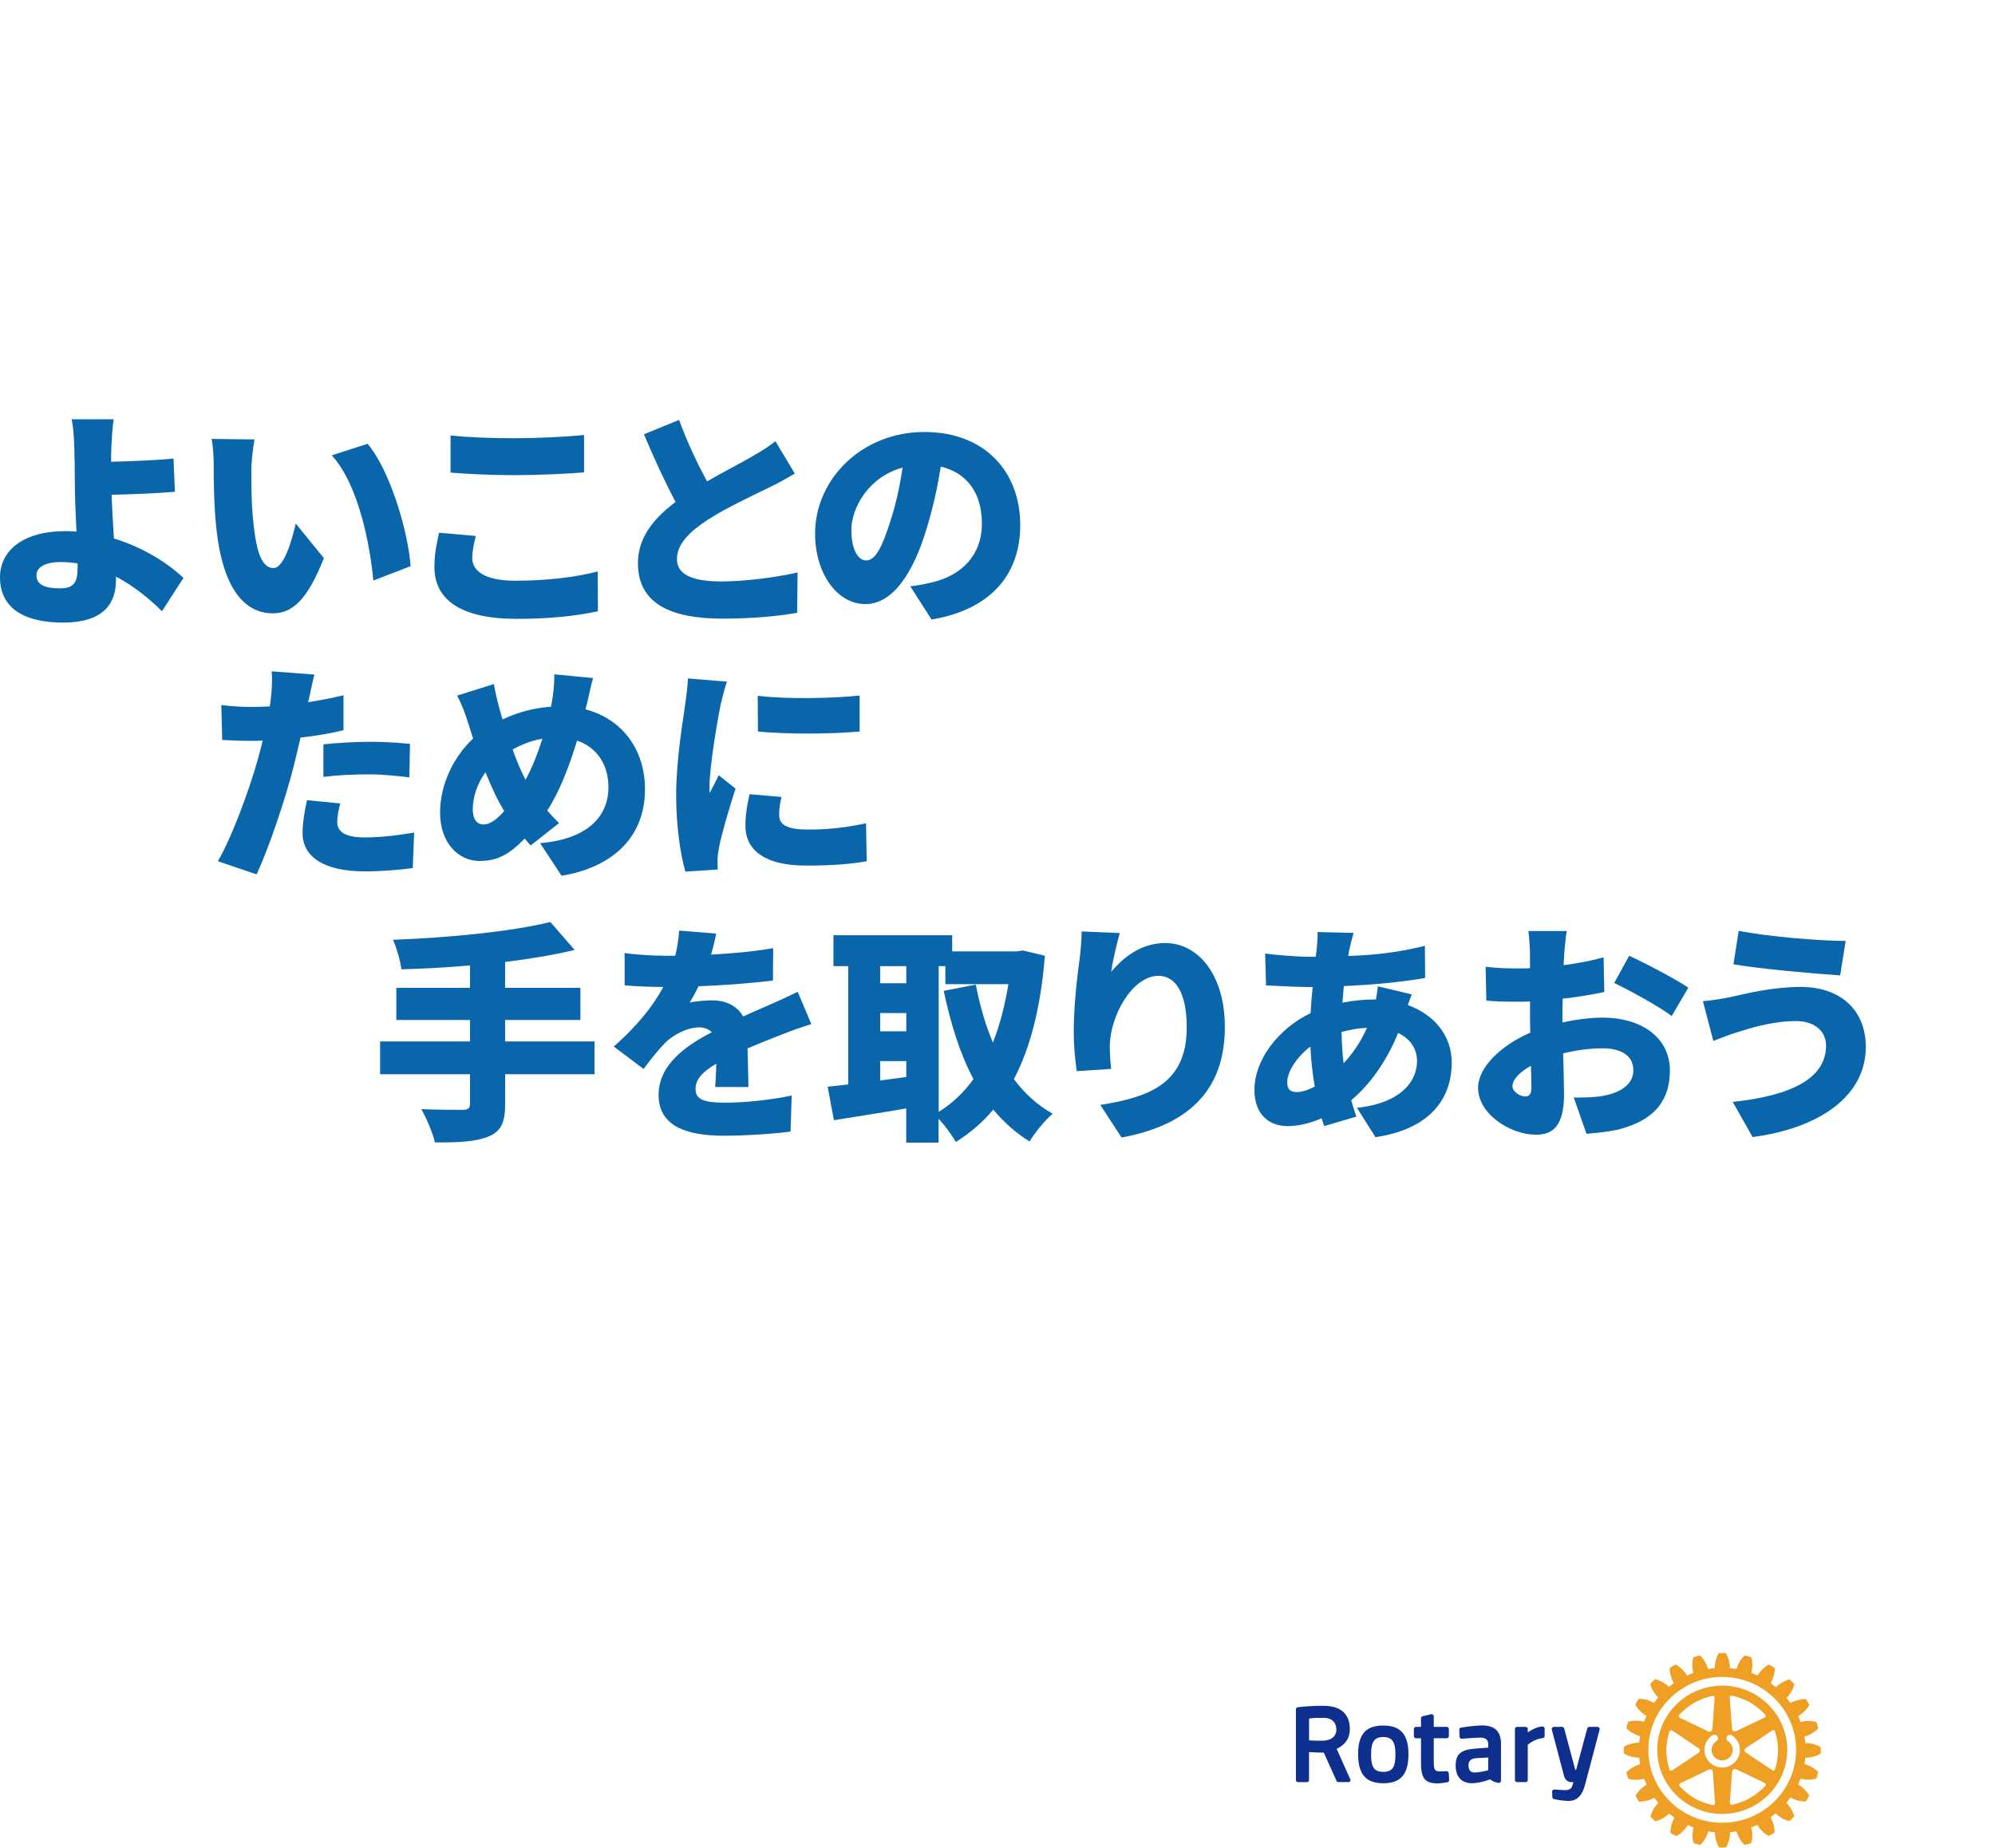
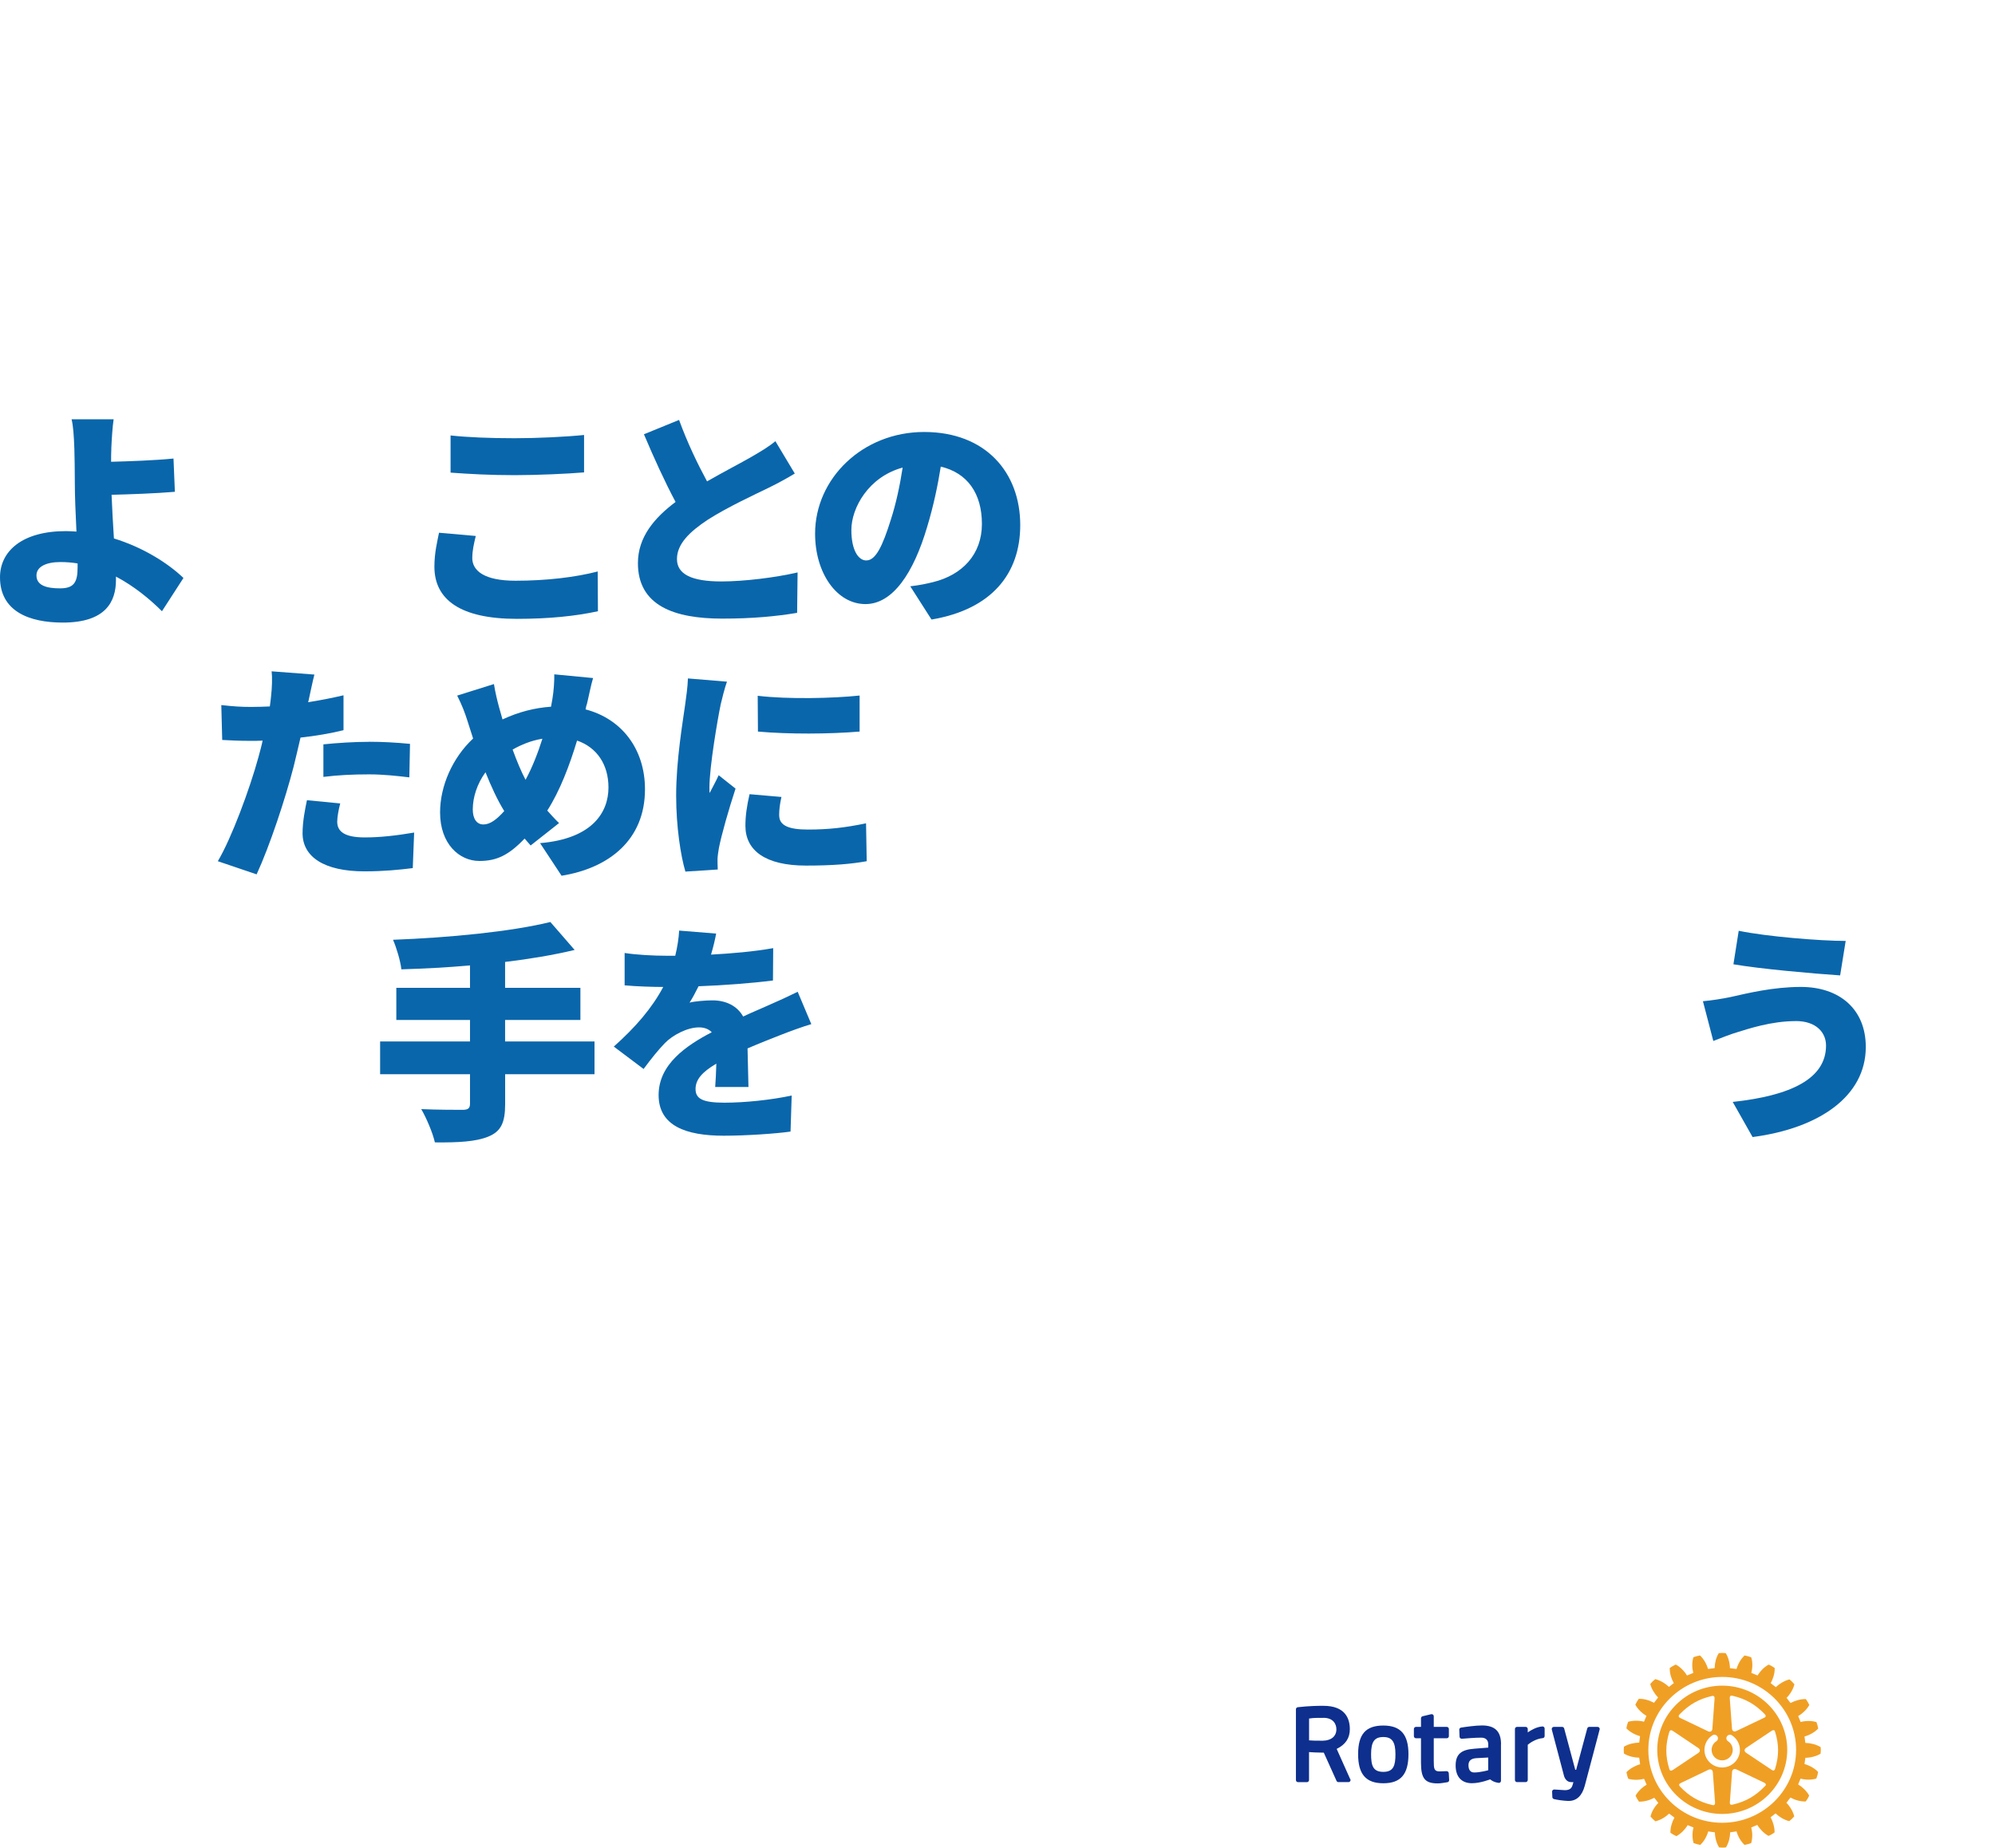
<svg xmlns="http://www.w3.org/2000/svg" id="_レイヤー_1" data-name="レイヤー 1" viewBox="0 0 418.56 387.7">
  <path d="M124.74,225.4h-18.76v6.3c0,3.93-.92,5.72-3.54,6.79-2.62,1.07-6.35,1.26-11.2,1.21-.44-1.99-1.79-5.14-2.86-6.98,3.34.15,7.51.15,8.68.15s1.55-.34,1.55-1.31v-6.16h-18.86v-6.88h18.86v-4.51h-15.46v-6.74h15.46v-4.7c-4.9.44-9.79.68-14.4.82-.19-1.79-1.07-4.65-1.75-6.2,11.78-.44,24.72-1.7,33.01-3.73l5.09,5.86c-4.46,1.07-9.4,1.89-14.59,2.52v5.43h15.8v6.74h-15.8v4.51h18.76v6.88Z" style="fill: #0a66ab;" />
  <path d="M149.18,200.3c4.36-.24,8.97-.63,13.04-1.36l-.05,6.79c-4.51.58-10.47,1.02-15.61,1.21-.63,1.26-1.26,2.47-1.89,3.44.97-.29,3.44-.48,4.8-.48,2.86,0,5.19,1.16,6.45,3.39,1.94-.92,3.54-1.55,5.24-2.33,2.13-.92,4.12-1.84,6.2-2.86l2.86,6.79c-1.7.48-4.75,1.6-6.59,2.33-1.84.73-4.22,1.65-6.79,2.76.05,2.67.14,5.91.19,8.1h-6.98c.1-1.26.19-3.05.24-4.9-3.05,1.79-4.36,3.39-4.36,5.33,0,2.04,1.5,2.86,6.06,2.86,4.31,0,9.84-.58,14.11-1.5l-.24,7.56c-2.96.43-9.21.87-14.01.87-7.95,0-13.67-2.08-13.67-8.53s5.77-10.37,11.15-13.18c-.73-.77-1.75-1.02-2.67-1.02-2.47,0-5.48,1.6-7.12,3.25-1.45,1.5-2.86,3.25-4.51,5.48l-6.25-4.7c4.56-4.07,8-8.05,10.37-12.51-1.99,0-5.53-.1-8.1-.34v-6.79c2.42.39,6.11.58,8.73.58h1.89c.44-1.79.73-3.63.82-5.28l7.76.63c-.19,1.07-.53,2.57-1.07,4.41" style="fill: #0a66ab;" />
-   <path d="M219.22,200.54c-.87,10.76-3.01,19.24-6.5,25.88,2.23,3.01,4.94,5.48,8.14,7.27-1.6,1.31-3.78,4.02-4.85,5.82-2.96-1.84-5.43-4.07-7.61-6.69-2.23,2.67-4.85,4.89-7.85,6.79-.87-1.45-2.28-3.44-3.63-4.85v4.99h-6.79v-7.17c-5.33.92-10.81,1.74-15.17,2.47l-1.31-7.03c1.31-.14,2.76-.29,4.31-.48v-24.82h-3.1v-6.49h24.91v3.39h13.62l1.21-.19,4.61,1.11ZM184.66,206.31h5.48v-3.59h-5.48v3.59ZM184.66,216.39h5.48v-3.83h-5.48v3.83ZM190.14,225.98v-3.34h-5.48v4.07l5.48-.73ZM196.92,233.3c2.81-1.7,5.23-4.02,7.32-6.88-2.81-5.28-4.75-11.49-6.25-18.52l6.74-1.31c.83,4.31,1.99,8.43,3.59,12.17,1.45-3.68,2.52-7.8,3.25-12.26h-13.23v-3.78h-1.4v30.58Z" style="fill: #0a66ab;" />
-   <path d="M233.13,203.93c2.52-3.05,6.3-6.06,11.34-6.06,6.93,0,12.51,6.69,12.51,17.64,0,13.86-8.34,20.7-21.67,23.17l-4.46-6.84c10.9-1.7,18.13-4.85,18.13-16.33,0-7.37-2.47-10.76-5.91-10.76-5.53,0-10.23,8.48-10.23,14.88,0,1.02.05,2.52.29,4.65l-7.22.48c-.29-1.89-.63-4.99-.63-8.29,0-4.51.48-9.84,1.26-15.46.24-2.03.39-4.26.39-5.57l8,.34c-.48,1.7-1.5,5.82-1.79,8.14" style="fill: #0a66ab;" />
-   <path d="M283.25,198.55c-.15.63-.29,1.36-.39,2.04,5.72-.19,10.62-.78,16.09-2.13l.05,6.74c-4.56.82-11.05,1.45-17.06,1.7l-.29,3.49c2.13-.44,4.46-.68,6.74-.68h.29c.2-1.02.34-2.08.39-2.76l7.13,1.7c-.2.48-.53,1.36-.83,2.23,5.43,1.99,9.21,6.3,9.21,12.07,0,6.83-3.73,13.81-16,15.66l-3.88-6.16c9.69-1.07,12.6-5.91,12.6-9.84,0-2.47-1.36-4.65-3.97-5.86-2.57,6.35-6.35,11.24-9.84,14.1.34,1.16.68,2.33,1.07,3.44l-6.74,1.99c-.19-.49-.34-1.07-.53-1.65-2.18.97-4.65,1.65-7.12,1.65-3.73,0-6.98-2.23-6.98-7.61,0-6.25,4.94-12.8,11.78-16.09.1-1.84.24-3.68.44-5.48h-.77c-2.81,0-6.59-.24-9.02-.34l-.19-6.69c1.75.24,6.01.68,9.45.68h1.16c.1-.68.19-1.31.24-1.94.1-.97.2-2.28.15-3.25l7.56.19c-.34,1.11-.53,1.99-.73,2.81M272.01,229.14c1.07,0,2.42-.39,3.83-1.16-.44-2.57-.78-5.43-.92-8.39-3.01,2.33-4.85,5.38-4.85,7.46,0,1.36.49,2.08,1.94,2.08M281.89,223.12c1.84-1.99,3.54-4.36,4.9-7.46-2.04.1-3.78.44-5.33.87.05,2.42.19,4.6.44,6.59" style="fill: #0a66ab;" />
-   <path d="M328.19,200.05l-.14,2.47c3.01-.39,5.96-.97,8.39-1.65l.15,7.27c-2.67.58-5.77,1.07-8.73,1.41-.05,1.02-.05,2.04-.05,3.1v1.89c3.05-.68,6.11-1.02,8.53-1.02,7.66,0,14.01,3.93,14.01,11.1,0,5.67-2.62,10.33-10.91,12.41-2.28.48-4.46.68-6.59.87l-2.67-7.61c2.33,0,4.46-.05,6.06-.34,3.73-.63,6.45-2.42,6.45-5.38s-2.42-4.61-6.45-4.61c-2.66,0-5.57.39-8.29,1.07.1,3.63.19,7.03.19,8.53,0,6.84-2.42,8.53-5.91,8.53-5.24,0-12.12-4.26-12.12-9.84,0-4.36,4.85-8.92,10.95-11.58-.05-1.26-.05-2.52-.05-3.78v-2.76c-.78.05-1.46.05-2.09.05-3.49,0-5.43-.05-7.08-.24l-.15-7.08c2.96.34,5.23.34,6.98.34.73,0,1.5,0,2.33-.05v-3.05c0-1.02-.19-3.83-.34-4.75h8.05c-.19.92-.43,3.44-.53,4.7M319.9,230.06c.73,0,1.4-.19,1.4-1.89,0-.92-.05-2.57-.1-4.56-2.42,1.36-3.88,2.96-3.88,4.31,0,1.16,1.65,2.13,2.57,2.13M354.22,207.23l-3.49,5.96c-2.28-1.79-9.11-5.57-12.07-6.93l3.15-5.72c3.88,1.79,9.7,4.9,12.41,6.69" style="fill: #0a66ab;" />
  <path d="M376.76,214.25c-5.19,0-10.03,1.65-12.26,2.33-1.36.39-3.54,1.26-5.04,1.84l-2.18-8.34c1.79-.15,4.12-.53,5.77-.87,3.63-.82,9.01-2.13,14.78-2.13,8.09,0,13.62,4.65,13.62,12.6,0,10.32-9.74,17.06-23.75,18.9l-4.17-7.37c12.17-1.31,19.58-4.85,19.58-11.83,0-2.71-2.04-5.14-6.35-5.14M387.23,197.44l-1.16,7.22c-5.82-.39-16.77-1.36-22.39-2.33l1.11-7.03c5.82,1.21,17.11,2.13,22.44,2.13" style="fill: #0a66ab;" />
  <path d="M23.36,94.13c-.05.92-.05,1.84-.05,2.76,3.83-.1,9.26-.29,13.09-.68l.29,6.98c-3.93.34-9.4.53-13.28.63.1,2.67.29,6.01.49,9.16,6.16,1.89,11.34,5.19,14.59,8.29l-4.51,6.98c-2.52-2.52-5.82-5.24-9.65-7.27v.68c0,4.51-2.08,8.97-11.15,8.97-7.08,0-13.18-2.37-13.18-9.5,0-5.48,4.65-9.69,13.81-9.69.73,0,1.5.05,2.23.1-.19-3.73-.34-7.71-.34-10.08,0-3.01-.05-5.24-.1-7.32-.1-2.76-.24-4.8-.58-6.16h8.82c-.24,1.6-.39,4.02-.49,6.16M12.6,123.45c2.86,0,3.68-1.21,3.68-4.36v-.87c-1.16-.19-2.38-.29-3.59-.29-3.1,0-5.04,1.02-5.04,2.81,0,2.18,2.28,2.71,4.94,2.71" style="fill: #0a66ab;" />
-   <path d="M52.74,98.78c0,3.2,0,6.35.29,9.6.58,6.35,1.55,10.81,4.36,10.81,2.23,0,3.93-6.06,4.65-9.35l5.91,7.27c-3.39,8.58-6.49,11.58-10.71,11.58-5.77,0-10.52-4.9-11.88-18.13-.49-4.6-.53-10.18-.53-13.23,0-1.45-.1-3.54-.44-5.23l9.01.1c-.39,2.04-.68,5.19-.68,6.59M86.13,118.8l-7.8,3.01c-.68-7.32-3.05-20.07-8.72-26.27l7.51-2.42c4.75,5.57,8.58,18.71,9.02,25.69" style="fill: #0a66ab;" />
  <path d="M99.08,117.05c0,2.71,2.52,4.8,9.06,4.8s12.6-.73,17.26-1.94l.05,8.34c-4.65,1.02-10.28,1.6-17.01,1.6-11.78,0-17.3-3.98-17.3-10.95,0-2.96.63-5.38.97-7.12l7.71.68c-.39,1.65-.73,3.05-.73,4.6M107.95,91.95c4.85,0,10.76-.29,14.59-.68v7.85c-3.44.29-9.84.58-14.54.58-5.19,0-9.45-.24-13.47-.53v-7.8c3.64.39,8.19.58,13.43.58" style="fill: #0a66ab;" />
  <path d="M148.33,101.01c3.54-2.03,7.22-3.93,9.31-5.14,2.08-1.21,3.64-2.13,5.04-3.3l4.07,6.79c-1.7,1.02-3.44,1.99-5.43,2.96-2.86,1.4-8.58,4.02-12.84,6.74-3.73,2.47-6.45,5.04-6.45,8.24s3.1,4.7,9.31,4.7c4.8,0,11.39-.82,16-1.89l-.1,8.48c-4.41.73-9.26,1.21-15.71,1.21-9.98,0-17.69-2.67-17.69-11.63,0-5.48,3.44-9.5,7.9-12.85-2.23-4.17-4.51-9.16-6.64-14.2l7.37-3.01c1.79,4.9,3.93,9.31,5.87,12.89" style="fill: #0a66ab;" />
  <path d="M195.44,130l-4.46-6.98c2.04-.24,3.35-.53,4.75-.87,6.16-1.5,10.28-5.82,10.28-12.22s-3.05-10.71-8.63-12.02c-.63,3.93-1.5,8.14-2.86,12.65-2.86,9.69-7.22,16.19-12.94,16.19-6.01,0-10.57-6.49-10.57-14.78,0-11.54,9.94-21.33,22.88-21.33s20.16,8.53,20.16,19.53c0,10.23-6.01,17.69-18.61,19.82M181.77,117.59c1.94,0,3.39-2.96,5.14-8.58,1.07-3.3,1.89-7.12,2.47-10.9-7.17,1.94-10.76,8.48-10.76,13.09,0,4.22,1.45,6.4,3.15,6.4" style="fill: #0a66ab;" />
  <path d="M64.84,146.52c-.05.24-.1.53-.19.82,2.47-.39,4.94-.87,7.42-1.45v7.32c-2.76.68-5.86,1.21-9.02,1.55-.48,2.08-.97,4.17-1.45,6.11-1.74,6.74-4.99,16.58-7.76,22.59l-8.14-2.76c2.86-4.8,6.69-15.12,8.53-21.86.29-1.11.63-2.28.87-3.44-.87.05-1.7.05-2.47.05-2.47,0-4.36-.1-6.01-.19l-.19-7.32c2.62.29,4.17.39,6.25.39,1.31,0,2.57-.05,3.93-.1.1-.73.19-1.36.24-1.94.24-2.04.29-4.22.14-5.43l8.97.68c-.39,1.5-.87,3.88-1.12,4.99M70.75,172.41c0,2.03,1.5,3.3,5.77,3.3,3.3,0,6.64-.39,10.37-1.02l-.29,7.46c-2.76.34-6.06.68-10.13.68-8.48,0-12.99-3.05-12.99-8,0-2.47.53-5.09.92-6.93l6.98.68c-.34,1.26-.63,2.86-.63,3.83M77.44,155.64c2.71,0,5.62.15,8.58.44l-.14,7.03c-2.42-.29-5.43-.63-8.43-.63-3.49,0-6.5.15-9.6.53v-6.83c2.81-.29,6.45-.53,9.6-.53" style="fill: #0a66ab;" />
  <path d="M123.1,147.78c-.1.34-.19.73-.24,1.07,7.46,1.94,12.46,8.19,12.46,16.77,0,10.62-7.56,16.53-17.5,18.13l-4.51-6.84c10.95-.92,14.35-6.45,14.35-11.68,0-4.85-2.47-8.43-6.59-9.84-1.6,5.28-3.59,10.52-6.25,14.69.82.92,1.65,1.84,2.47,2.62l-5.96,4.7c-.44-.53-.87-.97-1.26-1.45-3.39,3.54-5.91,4.7-9.5,4.7-4.22,0-8.24-3.59-8.24-10.18,0-5.57,2.62-11.49,6.93-15.51l-1.16-3.63c-.58-1.84-1.16-3.35-2.18-5.38l7.71-2.42c.29,1.79.68,3.39,1.07,4.85.24.82.48,1.7.73,2.57,3.44-1.6,6.74-2.42,10.18-2.67.1-.58.19-1.11.29-1.65.29-1.65.43-3.97.39-5.14l8.14.78c-.44,1.41-.97,4.17-1.31,5.53M101.43,172.99c1.41,0,2.81-1.07,4.36-2.81-1.41-2.28-2.71-5.09-3.93-8.14-1.74,2.38-2.67,5.23-2.67,7.8,0,1.89.78,3.15,2.23,3.15M110.26,163.63c1.45-2.67,2.62-5.72,3.54-8.63-2.38.39-4.46,1.26-6.25,2.28.87,2.38,1.79,4.6,2.72,6.35" style="fill: #0a66ab;" />
  <path d="M151.17,147.98c-.53,2.52-2.33,12.8-2.33,17.3,0,.14,0,.92.05,1.11.68-1.36,1.26-2.33,1.89-3.73l3.54,2.81c-1.45,4.41-2.96,9.74-3.49,12.46-.14.73-.29,1.89-.29,2.33,0,.53,0,1.41.05,2.18l-6.79.44c-.97-3.25-1.94-9.36-1.94-15.95,0-7.42,1.4-15.51,1.89-19.1.19-1.45.53-3.64.58-5.48l8.19.68c-.43,1.11-1.16,4.07-1.36,4.94M163.48,171.1c0,2.13,2.04,2.96,6.01,2.96,4.31,0,7.8-.39,12.21-1.31l.14,7.95c-3.2.58-7.03.92-12.75.92-8.48,0-12.7-3.15-12.7-8.34,0-2.08.29-4.12.87-6.64l6.69.58c-.34,1.55-.48,2.62-.48,3.88M180.35,145.94v7.56c-6.35.53-14.83.58-21.33,0l-.05-7.51c6.35.77,15.95.53,21.38-.05" style="fill: #0a66ab;" />
  <path d="M303.96,372.04l.08,1.46c.01.22-.14.41-.36.45-.62.11-1.48.25-2.02.25-2.7,0-3.53-1.02-3.53-4.36v-5.11h-1.04c-.25,0-.45-.2-.45-.44v-1.51c0-.24.2-.44.45-.44h1.04v-1.8c0-.2.14-.38.34-.43l1.79-.43c.13-.03.27,0,.38.08.11.08.17.21.17.35v2.23h2.73c.24,0,.44.2.44.44v1.51c0,.24-.2.44-.44.44h-2.73v4.74c0,1.64.06,2.21,1.22,2.21.43,0,1.1-.03,1.46-.05.24,0,.46.17.46.42M295.5,368.07c0,4.22-1.62,6.1-5.27,6.1s-5.29-1.88-5.29-6.1,1.63-6.01,5.29-6.01,5.27,1.91,5.27,6.01M292.77,368.07c0-2.59-.71-3.6-2.54-3.6s-2.57.94-2.57,3.6c0,2.41.41,3.71,2.57,3.71s2.54-1.36,2.54-3.71M335.53,362.51c-.08-.11-.21-.17-.35-.17h-1.74c-.2,0-.38.13-.43.33l-2.33,8.68h-.18l-2.33-8.68c-.05-.19-.23-.33-.43-.33h-1.74c-.14,0-.27.06-.35.17-.08.11-.11.25-.08.38l2.57,9.74c.13.48.58,1.3,1.47,1.3h.5c-.04.16-.09.34-.14.49l-.02.07c-.14.45-.35,1.13-1.62,1.13l-2.22-.14c-.13,0-.25.04-.34.12-.09.09-.14.21-.13.33l.05,1.15c0,.19.15.36.34.41.65.16,1.91.35,2.93.39.05,0,.09,0,.14,0,1.68,0,2.82-1.07,3.39-3.18.66-2.47,1.5-5.64,2.11-7.97.27-1.04.51-1.94.68-2.58l.33-1.26c.04-.13,0-.27-.08-.38M283.31,373.31c.06.13.05.29-.03.42-.08.12-.23.2-.38.2h-2.08c-.18,0-.34-.1-.41-.26l-2.67-5.92c-1.33,0-2.48-.08-3.1-.12v5.87c0,.24-.2.44-.44.44h-1.86c-.25,0-.45-.2-.45-.44v-14.85c0-.23.17-.41.4-.44,2.39-.27,4.3-.29,5-.29.24,0,.37,0,.37,0,4.58,0,5.54,2.67,5.54,4.91,0,1.87-.9,3.22-2.76,4.13l2.85,6.37ZM277.67,360.45h-.98c-1.1,0-1.72.08-2.04.14v4.58c.52.04,1.53.09,2.89.07,1.75-.02,2.84-.93,2.84-2.39,0-1.16-.71-2.41-2.71-2.41M314.91,365.98v7.68c0,.13-.06.25-.15.33-.1.08-.23.12-.35.1-.91-.13-1.34-.41-1.77-.74-.02,0-2.03.81-3.83.81-2.17,0-3.41-1.35-3.41-3.71s1.14-3.33,3.93-3.53l2.91-.23v-.7c0-.88-.53-1.39-1.46-1.39-1.28,0-3.1.15-4.07.23-.12.01-.25-.03-.34-.11-.09-.08-.15-.19-.15-.31l-.06-1.47c-.01-.22.15-.42.37-.45.87-.14,3.03-.45,4.39-.45,2.73,0,4,1.25,4,3.92M309.64,368.91c-1.05.1-1.55.57-1.55,1.49,0,.56.16,1.51,1.2,1.51,1.24,0,2.92-.46,2.94-.47v-2.67l-2.59.14ZM323.61,362.25c-1.18.07-2.35.74-3.08,1.25v-.72c0-.24-.2-.44-.45-.44h-1.79c-.25,0-.45.2-.45.44v10.71c0,.24.2.44.45.44h1.79c.25,0,.45-.2.45-.44v-7.4c.4-.33,1.65-1.26,3.14-1.39.23-.02.4-.21.4-.44v-1.57c0-.12-.05-.24-.14-.32-.09-.09-.21-.13-.33-.12" style="fill: #0e2f8d;" />
  <path d="M381.97,366.64v-.06s-.05-.03-.05-.03c-.88-.52-2.03-.82-3.15-.85-.02-.15-.16-1.19-.18-1.34,1.08-.3,2.11-.88,2.83-1.62l.04-.03v-.06c-.06-.4-.22-.95-.35-1.28l-.02-.05h-.05c-.99-.29-2.17-.29-3.26-.01-.05-.14-.45-1.1-.51-1.23.96-.58,1.8-1.39,2.3-2.28l.03-.04-.02-.06c-.15-.34-.44-.83-.67-1.15l-.03-.04h-.06c-1.02-.02-2.16.29-3.16.82-.09-.12-.74-.96-.83-1.08.78-.79,1.38-1.8,1.63-2.79l.02-.05-.04-.04c-.23-.3-.64-.71-.94-.95l-.04-.03h-.06c-1,.26-2.02.85-2.82,1.62-.12-.09-.97-.75-1.09-.85.54-.94.85-2.03.85-3.03,0-.03,0-.14,0-.14l-.04-.03c-.31-.24-.81-.52-1.17-.67l-.05-.02-.04.02c-.9.49-1.72,1.32-2.3,2.26-.14-.06-1.17-.48-1.31-.54.14-.53.22-1.08.22-1.63s-.07-1.1-.22-1.59v-.05s-.07-.02-.07-.02c-.34-.14-.88-.29-1.29-.35h-.06s-.04.03-.04.03c-.74.71-1.33,1.73-1.64,2.79-.15-.03-1.22-.16-1.38-.17-.02-1.1-.32-2.23-.85-3.11l-.03-.05h-.06c-.39-.05-.97-.05-1.34,0h-.06s-.03.05-.03.05c-.53.87-.82,2-.84,3.1-.16.02-1.24.15-1.39.18-.31-1.07-.9-2.09-1.63-2.79l-.04-.04h-.06c-.4.07-.95.21-1.29.35l-.05.02-.02.05c-.14.5-.22,1.05-.22,1.61s.09,1.09.22,1.62c-.14.06-1.18.5-1.32.55-.58-.95-1.41-1.78-2.3-2.27l-.05-.03-.06.02c-.34.15-.84.43-1.16.67l-.05.03v.15c0,.99.31,2.08.85,3.03-.12.1-.9.7-1.02.79-.81-.77-1.82-1.36-2.83-1.62h-.05s-.04.03-.04.03c-.31.23-.72.63-.96.93l-.03.04v.05c.26.99.86,1.99,1.64,2.79-.08.12-.77.99-.86,1.12-.98-.54-2.11-.86-3.15-.84h-.05s-.03.05-.03.05c-.23.3-.51.78-.67,1.15l-.02.05.03.05c.5.88,1.34,1.71,2.3,2.28-.05.14-.45,1.08-.51,1.22-1.1-.27-2.28-.27-3.27.01h-.05s-.02.06-.02.06c-.15.34-.3.88-.35,1.28v.05s.03.04.03.04c.72.73,1.75,1.3,2.83,1.6-.02.15-.16,1.2-.18,1.35-1.12.02-2.27.31-3.15.83l-.05.03v.06c-.03.19-.04.43-.04.67s.01.47.04.66v.06s.05.02.05.02c.88.52,2.02.82,3.15.83.02.15.17,1.23.19,1.38-1.08.31-2.1.9-2.82,1.62l-.04.04v.05c.07.4.22.95.35,1.28l.02.05.05.02c1,.28,2.18.27,3.27,0,.06.14.48,1.09.54,1.23-.96.57-1.8,1.39-2.3,2.27l-.02.05.02.05c.15.35.44.84.67,1.15l.03.04h.05c1.03.02,2.17-.28,3.15-.82.09.11.76.97.85,1.09-.78.78-1.38,1.79-1.63,2.79v.05s.02.04.02.04c.24.3.65.7.95.94l.05.04.05-.02c1-.24,2.01-.83,2.83-1.6.12.09.99.75,1.11.84-.53.96-.84,2.06-.84,3.06v.11l.05.04c.3.23.79.5,1.16.66l.05.02.05-.03c.9-.5,1.73-1.33,2.31-2.28.14.05,1.08.43,1.22.49-.14.53-.21,1.07-.21,1.61s.07,1.11.22,1.61v.05s.07.02.07.02c.34.14.89.29,1.29.36h.06s.04-.04.04-.04c.75-.71,1.33-1.73,1.62-2.78.16.02,1.25.18,1.4.19.02,1.11.32,2.24.85,3.1l.02.05h.06c.39.06.96.06,1.34,0h.06s.03-.05.03-.05c.52-.86.82-1.99.85-3.11.15-.02,1.17-.16,1.33-.19.3,1.07.89,2.08,1.63,2.79l.04.04h.05c.41-.07.96-.21,1.3-.35l.05-.02.02-.05c.14-.5.21-1.04.21-1.6s-.08-1.1-.21-1.63c.14-.05,1.13-.48,1.27-.54.58.95,1.41,1.78,2.31,2.28l.05.02.05-.02c.36-.14.86-.43,1.17-.67l.04-.03s0-.12,0-.15c0-.98-.31-2.07-.84-3.03.12-.09.94-.72,1.05-.81.82.77,1.83,1.36,2.83,1.61h.05s.04-.02.04-.02c.3-.24.72-.64.96-.93l.04-.05-.02-.05c-.25-.98-.84-1.99-1.62-2.79.09-.12.75-.98.84-1.1.99.54,2.12.85,3.15.82h.06l.03-.04c.24-.31.53-.79.67-1.15l.02-.05-.03-.05c-.49-.87-1.32-1.69-2.28-2.29.05-.13.45-1.08.5-1.21,1.09.28,2.26.29,3.26,0l.05-.02.02-.05c.14-.35.29-.88.35-1.28v-.06s-.04-.04-.04-.04c-.72-.74-1.74-1.31-2.81-1.61.02-.15.17-1.16.18-1.31,1.13-.02,2.28-.32,3.16-.84l.04-.03v-.06c.03-.18.04-.43.04-.66s-.01-.47-.04-.66M361.33,382.46c-8.54,0-15.5-6.86-15.5-15.3s6.95-15.3,15.5-15.3,15.5,6.86,15.5,15.3-6.95,15.3-15.5,15.3" style="fill: #f09f25;" />
  <path d="M361.33,353.69c-7.52,0-13.63,6.04-13.63,13.46s6.12,13.46,13.63,13.46,13.64-6.04,13.64-13.46-6.12-13.46-13.64-13.46M363.05,355.86c.13-.1.31-.07.48-.04,2.74.66,4.75,1.8,6.71,3.84.14.15.21.28.21.4,0,.01,0,.03,0,.05-.04.19-.25.29-.44.37l-5.74,2.74c-.23.1-.44.12-.6.01-.17-.1-.27-.28-.29-.53l-.46-6.27c-.02-.3.02-.49.13-.58M352.4,359.7h0c1.96-2.03,3.97-3.18,6.71-3.83.17-.04.35-.07.47.04.12.09.16.27.14.58l-.46,6.27c-.01.24-.12.43-.29.52-.17.1-.39.09-.6-.01l-5.73-2.74c-.19-.09-.41-.19-.44-.38-.02-.13.04-.28.21-.45M351.04,371.33c-.25.17-.43.23-.57.18-.16-.05-.21-.22-.26-.39-.81-2.67-.81-4.96,0-7.66.07-.23.17-.36.29-.4.18-.06.38.07.55.18l5.27,3.54c.2.13.32.31.32.51s-.11.37-.31.51l-5.28,3.53ZM359.69,378.7c-.13.1-.3.07-.48.03-2.74-.65-4.75-1.79-6.71-3.83-.14-.15-.21-.28-.21-.39,0-.02,0-.03,0-.06.03-.18.25-.28.43-.37l5.74-2.75c.22-.1.44-.11.61-.01.17.1.27.28.29.52l.46,6.29c.02.3-.03.48-.14.57M361.32,370.86c-2.05,0-3.72-1.65-3.72-3.68,0-1.24.62-2.39,1.67-3.07.34-.23.81-.13,1.04.21.23.34.14.8-.21,1.03-.63.41-1,1.09-1,1.83,0,1.21,1,2.19,2.22,2.19s2.22-.98,2.22-2.19c0-.74-.37-1.43-1-1.83-.35-.23-.44-.69-.21-1.03.23-.34.7-.44,1.04-.21,1.05.69,1.67,1.83,1.67,3.07,0,2.03-1.67,3.68-3.73,3.68M370.25,374.82c-1.95,2.03-3.96,3.18-6.71,3.83-.23.06-.4.04-.49-.04-.15-.12-.13-.36-.11-.56l.46-6.28c.03-.24.13-.43.3-.53.17-.09.38-.08.6.02l5.74,2.74c.27.13.41.26.44.4.03.16-.09.3-.22.43M372.18,363.03c.15.05.22.22.26.39.81,2.67.81,4.96,0,7.66-.06.23-.16.36-.28.41-.18.05-.38-.07-.54-.19l-5.28-3.53c-.2-.13-.32-.32-.32-.51s.12-.37.32-.51l5.28-3.53c.24-.17.42-.22.56-.17" style="fill: #f09f25;" />
</svg>